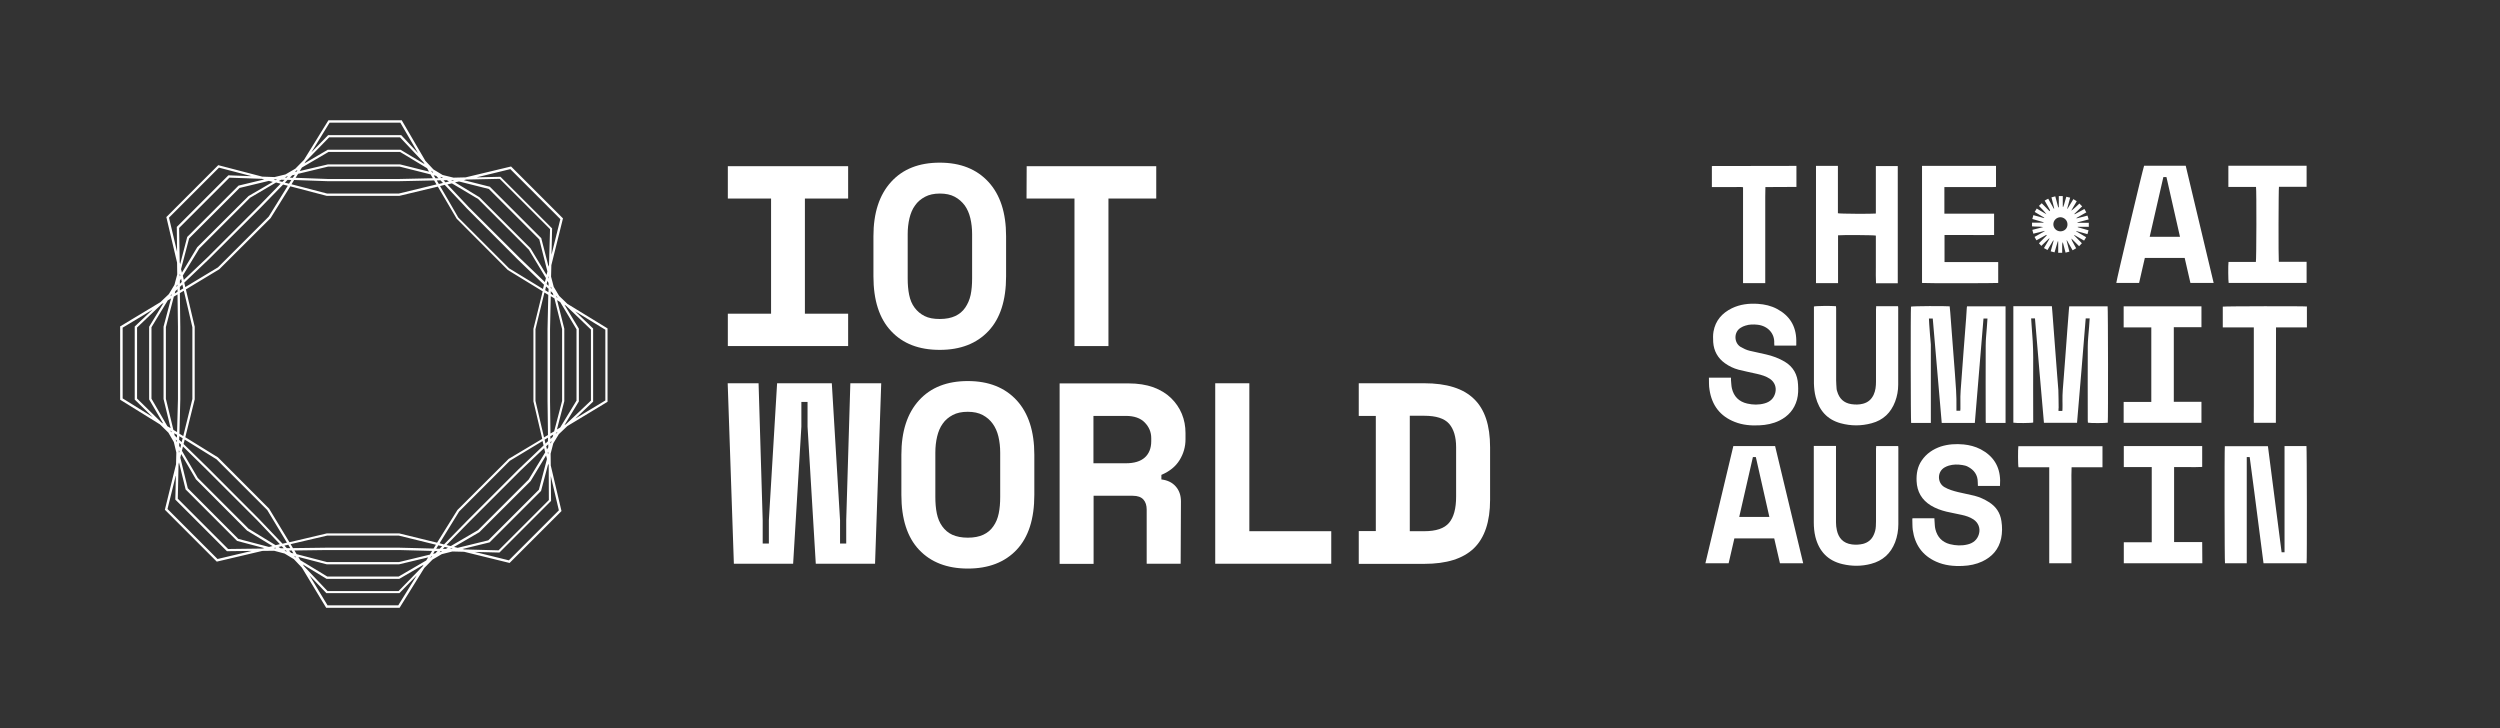
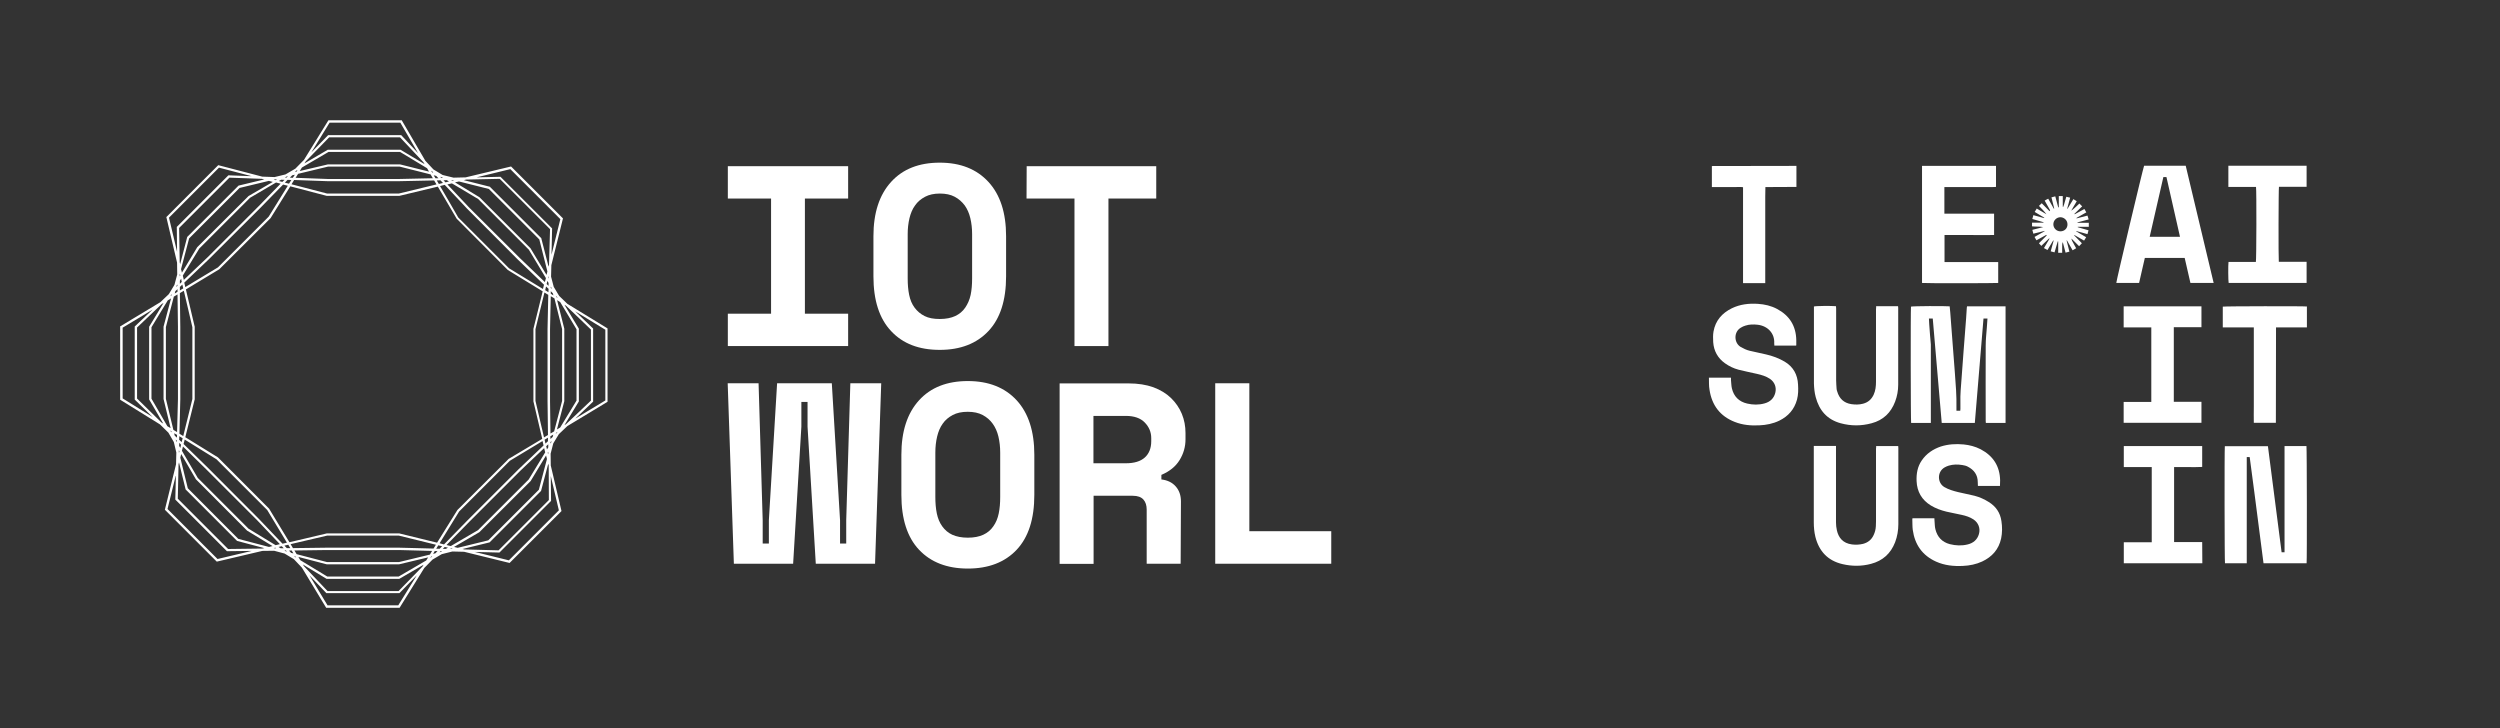
<svg xmlns="http://www.w3.org/2000/svg" enable-background="new 0 0 1699.9 495.2" viewBox="0 0 1699.9 495.2">
  <rect x="0" y="0" width="1699.9" height="495.2" fill="#333333" stroke="none" />
  <g fill="#fff">
    <path d="m494.9 113h81.8v22h-29.4v78.3h29.4v22h-81.8v-22h29.4v-78.3h-29.4z" />
    <path d="m593.9 160.6c0-15.8 4-28.1 12-36.9s19-13.1 33.1-13.1 25.1 4.4 33.1 13.1 12 21 12 36.9v27.3c0 16.3-4 28.7-12 37.2s-19 12.8-33.1 12.8-25.1-4.2-33.1-12.8c-8-8.5-12-20.9-12-37.2zm45.1 56.3c4.2 0 7.7-.7 10.5-2s5.1-3.2 6.8-5.7 3-5.4 3.7-8.7 1-7.1 1-11.2v-30.1c0-3.9-.4-7.4-1.2-10.8s-2.1-6.3-3.8-8.7c-1.8-2.4-4-4.4-6.8-5.9s-6.2-2.2-10.1-2.2-7.3.7-10.1 2.2-5.1 3.4-6.8 5.9c-1.8 2.4-3 5.4-3.8 8.7-.8 3.4-1.2 7-1.2 10.8v30.1c0 4.1.3 7.8 1 11.2s1.9 6.3 3.7 8.7 4 4.3 6.8 5.7 6.1 2 10.3 2z" />
    <path d="m698.1 113h88.1v22h-32.5v100.3h-23.1v-100.3h-32.6z" />
    <path d="m595 383.3h-40.3l-5.6-93.2v-16.8h-4.2v16.8l-5.6 93.2h-40.3l-4.2-122.7h21l2.8 93.2v15.8h4.2v-15.8l5.6-93.2h37.2l5.6 93.2v15.8h4.2v-15.8l2.8-93.2h21z" />
    <path d="m612.9 309.2c0-15.9 4-28.2 12-37s19.1-13.1 33.2-13.1 25.2 4.4 33.2 13.1 12 21.1 12 37v27.3c0 16.4-4 28.8-12 37.3s-19.1 12.8-33.2 12.8-25.2-4.3-33.2-12.8-12-21-12-37.3zm45.2 56.4c4.2 0 7.7-.7 10.5-2s5.1-3.2 6.8-5.7c1.8-2.5 3-5.4 3.7-8.8s1-7.1 1-11.2v-30.1c0-3.9-.4-7.5-1.2-10.9s-2.1-6.3-3.9-8.8-4-4.4-6.8-5.9-6.2-2.2-10.2-2.2-7.4.7-10.2 2.2-5.1 3.4-6.8 5.9c-1.8 2.5-3 5.4-3.8 8.8s-1.2 7-1.2 10.9v30.1c0 4.1.3 7.8 1 11.2s1.9 6.3 3.7 8.8 4 4.4 6.8 5.7c2.9 1.3 6.4 2 10.6 2z" />
    <path d="m802.8 383.3h-23.1v-36.8c0-2.8-.7-5.1-2.2-6.8s-3.9-2.6-7.3-2.6h-26.6v46.3h-23.1v-122.7h47c6.3 0 11.9.9 16.7 2.6 4.8 1.8 8.8 4.2 12 7.3s5.7 6.7 7.4 10.8 2.5 8.5 2.5 13.1v4.2c0 5-1.3 9.7-4 14.1s-6.8 7.7-12.4 10.1v3.1c4.1.5 7.3 2 9.7 4.7s3.6 6.1 3.6 10.2zm-59.3-68.3h22.1c5.6 0 9.9-1.3 12.8-3.9s4.4-6.3 4.4-11.1v-2.1c0-4.1-1.5-7.6-4.4-10.6s-7.2-4.5-12.8-4.5h-22.1z" />
    <path d="m826.4 260.6h23.1v100.6h55.7v22.1h-78.9v-122.7z" />
-     <path d="m923.9 260.6h44.5c15.2 0 26.5 3.5 33.8 10.6 7.4 7.1 11 18 11 32.9v35.8c0 14.8-3.7 25.8-11 32.9-7.4 7.1-18.6 10.6-33.8 10.6h-44.5v-22.3h11.6v-78.3h-11.6zm44.5 100.6c8.1 0 13.7-1.9 16.9-5.7s4.8-9.7 4.8-17.8v-33.6c0-7-1.6-12.3-4.8-16-3.2-3.6-8.8-5.4-16.9-5.4h-9.8v78.5z" />
    <path d="m376.2 301.5 3.8-6.3 5.8-5.5 27.3-16.5v-49.9l-27.3-16.7-5.6-5.4-3.7-6.2-1.8-6.9.2-7.8 7.8-31.4.1-.4-35.3-35.3-30.9 7.4-8.2.2-7.4-1.8-6.3-3.8-5.5-5.9-15.8-27.1-.2-.4h-49.9l-16.6 26.9-5.9 6-6.7 3.9-7.4 1.8-8.4-.3-29.9-7.8-35.3 35.3 7.3 31 .1 8-1.9 7.1-3.8 6.3-5.8 5.5-26.9 16.2-.4.2v49.9l27.1 16.8 5.7 5.6 3.7 6.4 1.7 7.1-.2 8-7.5 30.5-.1.4 35.3 35.3 31-7.3 8-.1 7.1 1.9 6.3 3.8 5.5 5.8 16.5 27.3h49.9l16.8-27.1 5.6-5.7 6.3-3.7 7.2-1.8 8 .2 30.5 7.5.4.1 35.3-35.3-7.3-31-.1-8zm-3 38.5-34.2 34.2-23.2-.6-1.3-.3 18.4-4.5 35-35 4.9-18.5.3 1.3zm-251.8-24.2.3-1.4 4.5 18.4 35 35 18.5 4.9-1.3.3-23.3.3-34.2-34.2zm.4-160.8 34.2-34.2 22.1.8 1.6.4-17.5 4.2-34.9 34.9-4.8 18.5-.3-1.3zm251.5 25.1-.3 1.2-4.9-19.1v-.2l-34.8-34.8-.1-.2-17.8-4.5 1.5-.4 22.9-.5 34.2 34.2zm1 121.5v-1l.7-.7-.2.9zm-14.8 24.4-34.5 34.5-18.5 10.8-2.9-.7 15.5-15.8 34.6-34.6 16.3-15.5.7 2.9zm11.8-16.3.6 2.4-5.5 20.9-34.4 34.4-20.8 5.1-2.5-.6 17.2-10 34.9-34.8zm-100.1 72.5h-48.8l-20.7-5.4-1.5-2.5 22.1-.3h49l22.5.6-1.5 2.5zm19.9-3.2-1.3 2.1-18.7 10.9h-48.6l-18.3-11.1-1.3-2.2 19.2 5h49.3zm-122.1-19.5-34.5-34.5-10.8-18.5.7-2.9 15.8 15.5 34.6 34.6 15.5 16.3-2.9.7zm16.3 11.8-2.4.6-20.9-5.5-34.3-34.4-5.1-20.8.6-2.5 10 17.2 34.8 34.9zm-69.3-80.2-2.2-1.3-10.8-18.7v-48.6l11.1-18.3 2.2-1.3-5.1 19.2v.1 49.1zm-3.2-19.9v-48.8l5.4-20.7 2.5-1.5.3 22.1v49l-.6 22.5-2.5-1.5zm22.7-102.2 34.5-34.5 17.7-10.4 3.1.8-14.9 15.3-34.6 34.6-16.3 15.5-.7-2.9zm-11.8 16.4-.6-2.4 5.5-20.9 34.3-34.3 19.9-4.8 2.7.7-16.5 9.6-34.9 34.8zm99.3-72.1h48.8l21 5.3 1.5 2.6-22.7.5h-48.9l-21.7-.8 1.7-2.7zm-19.2 3 1.5-2.4 18.1-10.6h48.6l18.4 11.1 1.3 2.3-19.6-4.9h-.1-49.1zm121.3 19 34.5 34.5 11.6 19.3-.7 2.7-17-16.3-34.6-34.5-14.7-15.6 3.1-.7zm-15.7-11.3 2.7-.6 20.3 5.1 34.3 34.3 5.5 21.8-.6 2.3-10.9-18.1-34.7-34.7zm69.4 80.1 2.1 1.3 11.1 18.5v48.5l-11.1 18.3-2.2 1.3 5-19.2v-49.3zm3.4 19.7v48.8l-5.4 20.7-2.5 1.5-.3-22.1v-49l.5-22.3 2.5 1.5zm-110.7 138.9h-49.3l-25.4 6-13.8-22.8-34.8-34.9-22.2-13.7 6.4-25.8v-49.3l-6-25.4 22.7-13.7 34.9-34.8 13.4-21.6 24.8 6.5h49.3l26.2-6.3 12.8 21.8 34.8 34.9 23.7 14.5-6.3 25.5v49.3l6 25.5-22.8 13.6-34.9 34.8-13.8 22.2zm24.9 7.7-1.6 2.6-23.5-.6h-49l-23.1.3-1.6-2.7 24.8-5.8h48.8zm-101.3-1.4-3 .7-16.2-17-34.6-34.7-16.5-16.1.8-3 21.6 13.4 34.5 34.5zm-72.8-169.7 2.7-1.6 5.8 24.8v48.8l-6.2 25.2-2.6-1.6.6-23.5v-49zm3.7-4.1-.7-3 17-16.2 34.7-34.6 15.5-15.9 3.2.8-13 21-34.5 34.5zm72.2-69.9 1.8-2.9 22.6.8h49l23.6-.5 1.6 2.7-25.6 6.2h-48.8zm101 1.2 3.2-.8 15.3 16.3 34.6 34.7 17.6 16.9-.7 2.9-23.1-14.1-34.5-34.5c.1 0-12.4-21.4-12.4-21.4zm73.4 169.3-2.7 1.6-5.8-24.8v-48.8l6.1-24.9 2.6 1.6-.5 23.2v49zm-60.4 52 34.5-34.5 22.2-13.4.7 3-17 16.2-34.6 34.6-16.1 16.5-3-.8zm58.1-48.8 2.3-1.4v2.4l-1.7 1.6zm3.9-2.3 2-1.2-.4 1.6-1.5 1.4zm.3-97v-1.7l1.4 1.4.4 1.5zm-1.6-1-2.2-1.4.6-2.5 1.7 1.6zm-1.2-5.6.5-2.1.8 1.4v2zm-68.8-69.1-1.3-1.4 2.2-.1 1.5.9zm-1.7.4-2.8.7-1.4-2.4 2.5-.1zm-5.1-3.2-1.2-2 1.7.4 1.5 1.6zm-97-.3-2-.1 1.6-1.6 1.8-.4zm-1 1.5-1.6 2.5-2.8-.7 1.8-1.9zm-6.1 1.3-2.4-.6 1.6-.9 2.3.1c0-.1-1.5 1.4-1.5 1.4zm-68.4 68-1.3 1.3v-2.1l.9-1.4c-.1 0 .4 2.2.4 2.2zm.4 1.8.6 2.6-2.3 1.4v-2.4zm-3.3 4.9-1.9 1.2.4-1.6 1.5-1.4zm-.3 97.3-.1 1.9-1.5-1.4-.4-1.6zm1.5.9 2.3 1.4-.7 2.6-1.7-1.6c.1 0 .1-2.4.1-2.4zm1.2 5.8-.5 2.2-.8-1.4.1-2.1zm68.5 69 1.3 1.4h-2.1l-1.4-.9zm1.8-.4 2.6-.6 1.4 2.3h-2.4zm4.9 3.3 1.2 2-1.6-.4-1.4-1.5zm97.3.4h1.9l-1.4 1.5-1.6.4zm1-1.6 1.4-2.3 2.6.6-1.6 1.7zm5.8-1.2 2.2.5-1.4.8h-2.1zm69-68.5 1.4-1.3v2.1l-.9 1.4zm6.5-8.4.2-.7 1-.6-.3.4zm5.9-5.9 9.7-16 .1-.2v-49.4l-9.8-16.3 1.1.7 16.9 16.2v48.3l-16.9 16zm-4.7-86.6-.9-.6-.1-.6.8.8zm-3.9-6.1-.7-.6v-.9l.4.7zm-2.1-7-.3-.6.2-1 .1.4zm-64.3-66.8-1.3.3-.7-.4h1.4zm-7.5-1.6h-1.2l-.8-.8 1 .3zm-6.7-3.6-.8-.2-.6-1.1.6.3zm-5.9-5.8-16.4-9.8h-49.4l-15.9 9.3.9-1.4 15.9-16.3h48.2l15.9 16.9s.8 1.3.8 1.3zm-86.4 4-.8 1.2-.9.2 1-1.1zm-6.5 4.2-.9.9h-1.2l1-.6zm-7.5 2.2-.8.5-1.4-.3.7-.2zm-66 64.2.3 1.1-.4.6v-1.2c-.1 0 .1-.5.1-.5zm-1.7 7.2v1l-.7.7.2-.9zm-3.6 6.6-.2.7-1 .6.3-.4zm-5.8 6-9.7 16-.1.2v49.4l9.6 16.4-1.2-.7-16.6-16.3v-48.3l16.8-16zm4.4 86.7 1 .6.2.7-.9-.9zm3.9 6.2.7.7v1l-.5-.8zm2.1 7.3.4.6-.3 1.1-.1-.5zm64.5 66.5 1.1-.3.6.4h-1.2zm7.3 1.6h1l.7.7-.9-.2zm6.6 3.7.7.2.6 1-.4-.3zm5.9 5.8 16 9.7.2.1h49.4l16.5-9.6-.7 1.2-16.3 16.7h-48.3l-16-16.9zm86.7-4.4.6-1 .7-.2-.9.9zm6.3-3.9.7-.7h1l-.8.5zm7.2-2.2.6-.4 1.1.3-.5.1zm66.6-64.4-.3-1.1.4-.6v1.2zm38.9-84.7v48.1l-20.4 12.3 12.1-11.5v-49.7l-12.2-11.7zm-64.6-109.2 34 34-6 24.2.4-17.6v-.3l-34.9-34.9-.2-.2-16.3.4zm-122.9-31.6h48.1l12.1 20.8-11.3-12.1-.2-.2h-49.7l-11.4 11.7zm-109.2 64.6 34-34 22.2 5.8-15.8-.6-35.1 35.1.2 16.9zm-31.5 122.9v-48.1l20.4-12.3-12.2 11.5v49.7l12.1 11.8zm64.5 109.2-34-34 5.7-23.1-.4 16.4v.3l35.1 35.1 16.9-.2zm122.9 31.5h-48.1l-12.3-20.4 11.5 12.1h49.7l11.8-12.1zm109.2-64.6-34 34-23.1-5.7 16.4.4h.3l35.1-35.1-.2-16.9z" />
-     <path d="m1399.7 279.4h2.6c0-.4.1-.8.1-1.2 0-1.9.1-3.7 0-5.6-.1-5 .4-10 .8-15 .3-4.8.7-9.6 1.1-14.4.5-6.3 1-12.6 1.4-18.8.4-4.7.7-9.5 1.1-14.2 0-.6.1-1.2.2-1.9h26.1c.3 1.1.4 77.2.1 79.1-1.2.3-11.9.4-13.5 0 0-.5-.1-1-.1-1.5 0-16.7-.1-33.5 0-50.2 0-4.5.6-9 .9-13.4.1-1.9.3-3.8.4-5.8-.9 0-1.7 0-2.7 0-1 11.9-1.9 23.7-2.9 35.5s-2 23.6-3 35.5c-7.5 0-14.9 0-22.5 0-2.1-23.6-4.1-47.3-6.1-71-.9 0-1.7 0-2.6 0 .1 1.5.2 3 .3 4.6.6 7.3 1.1 14.5 1.1 21.8-.1 14.2 0 28.4 0 42.6v1.8c-1.2.4-11.8.5-13.5.1 0-26.4 0-52.7 0-79.2h26.2c.1 1.6.3 3.2.4 4.8.6 7.9 1.2 15.9 1.8 23.8.5 6.1.9 12.3 1.4 18.4.3 3.3.6 6.7.8 10 .2 4 .1 8 .2 11.9-.1.7-.1 1.4-.1 2.3z" />
    <path d="m1325.7 208.3c.1 1.4.3 2.8.4 4.2.5 6.1.9 12.3 1.4 18.4.6 7.4 1.2 14.8 1.7 22.2.6 8.1 1.3 16.2 1.1 24.3v1.9h2.6c0-.4.1-.8.1-1.2 0-1.4 0-2.9 0-4.3-.2-5.6.4-11.1.8-16.7.5-5.9.9-11.7 1.3-17.6.6-7.8 1.2-15.5 1.8-23.3.2-2.1.3-4.1.4-6.2 0-.6.1-1.1.2-1.7h26.2v79.3c-4.5 0-8.9 0-13.4 0 0-.5-.1-.9-.1-1.4 0-17.1-.1-34.2 0-51.3 0-4.2.5-8.3.8-12.5.1-1.9.3-3.8.4-5.8-.9 0-1.7 0-2.7 0-2 23.6-3.9 47.3-5.9 71-7.5 0-14.9 0-22.5 0-2-23.7-4.1-47.3-6.1-71-.9 0-1.7 0-2.6 0 .1 1.4.1 2.6.2 3.9.3 4.6.7 9.2 1.1 13.7v1.5 50.1 1.8c-4.6 0-9 0-13.4 0-.3-1.1-.4-76.9-.1-79.1 1.2-.4 23.1-.5 26.3-.2z" />
    <path d="m1527.7 383c-5.1 0-9.9 0-14.8 0-.3-1.1-.4-77.3-.1-79.6h29.3c3.1 24 6.2 48 9.3 72.1h2c0-5.9 0-11.9 0-17.9s0-12.1 0-18.1 0-12 0-18 0-12 0-18.2h14.9c.3 1.2.4 77.6.1 79.7-9.7 0-19.4 0-29.3 0-1.1-8-2.1-16-3.1-24s-2.1-16-3.1-24-2.1-16.1-3.2-24.2c-.7 0-1.2 0-2 0z" />
    <path d="m1359.9 330.4c-5 0-9.9 0-15 0 0-.8-.1-1.7-.1-2.5 0-5-2.5-8.4-6.8-10.6-1.1-.6-2.4-.9-3.7-1.1-3.1-.5-6.2-.5-9.2.4-1 .3-1.9.7-2.8 1.2-5.3 3-5 10.6-.2 13.4 2.9 1.7 6.1 2.6 9.3 3.4 3.7.9 7.5 1.6 11.2 2.5 3.4.9 6.6 2.3 9.6 4.2 4.9 3 7.9 7.3 8.7 13.1.6 3.9.6 7.8-.2 11.7-1.6 7.4-6.1 12.5-12.9 15.7-4.1 1.9-8.5 2.8-13.1 3-6.3.3-12.4-.3-18.2-2.9-9.4-4.2-14.5-11.6-15.9-21.6-.3-2.3-.2-4.7-.3-7.1 0-.2.1-.5.1-.8h14.9c0 .6 0 1.2.1 1.8.2 1.9.1 3.8.6 5.7 1.3 5.2 4.5 8.7 9.8 10.1 4 1 8.1 1.2 12.1.2 3.8-.9 6.6-3.2 7.7-7.1s-.4-7.7-3.7-9.9c-2.4-1.6-5.2-2.5-8-3.1-3.5-.8-7-1.4-10.4-2.2-3.7-.9-7.3-2.2-10.6-4.2-6.2-3.8-9.4-9.4-9.7-16.6-.2-5 .6-9.8 3.5-14 3.2-4.7 7.7-7.7 13-9.5 5.1-1.6 10.2-1.9 15.5-1.4 4 .4 7.9 1.4 11.6 3.3 8.5 4.5 13 11.5 13.2 21.1 0 1-.1 2.3-.1 3.8z" />
    <path d="m1162 256.8h15v1.7c.2 1.8.2 3.7.6 5.5 1.3 5.6 4.8 9.1 10.4 10.4 3.9.9 7.9 1 11.8-.1 3.7-1 6.3-3.3 7.3-7.1s-.4-7.4-3.6-9.6c-2.7-1.8-5.8-2.7-8.9-3.4-4.1-.9-8.3-1.8-12.4-2.8-3.4-.9-6.5-2.4-9.3-4.4-4.9-3.5-7.6-8.4-8-14.4-.1-2.4-.2-4.8.2-7.1 1.3-7.5 5.8-12.6 12.5-15.9 5.6-2.7 11.5-3.4 17.7-3 4.6.3 9 1.3 13.1 3.5 8.4 4.5 12.8 11.5 13 21.1v3.4c0 .1-.1.2-.1.4-4.8 0-9.7 0-14.8 0 0-.5-.1-1.1-.1-1.6.4-6.6-4.3-11.8-11.3-12.6-2.8-.3-5.6-.3-8.3.6-1.1.3-2.1.8-3.1 1.4-5 2.9-4.7 10.4-.1 13.1 1.9 1.1 4 2.1 6.1 2.6 3.7.9 7.5 1.6 11.2 2.5 4.4 1 8.7 2.6 12.6 4.9 5.9 3.5 8.8 8.9 9.1 15.6.2 3.4.2 6.8-.7 10.2-1.8 6.6-5.9 11.3-12 14.3-4.3 2.1-8.9 3-13.6 3.2-5.7.3-11.4-.2-16.7-2.3-10-3.9-15.6-11.3-17.2-21.9-.5-2.7-.3-5.4-.4-8.2z" />
-     <path d="m1226.1 383c-5.4 0-10.5 0-15.8 0-1.3-5.7-2.6-11.3-3.9-16.9-9.1 0-18 0-27.1 0-1.3 5.7-2.6 11.3-3.9 16.9-5.3 0-10.4 0-15.8 0 6.4-26.6 12.7-53.1 19-79.7h28.4c6.4 26.6 12.7 53.1 19.1 79.7zm-23-31.5c-3.1-13.6-6.1-27.1-9.2-40.7-.7 0-1.3 0-2 0-3.1 13.6-6.2 27.1-9.3 40.7z" />
    <path d="m1486.2 112.7c6.3 26.5 12.7 53 19 79.7-5.4 0-10.4 0-15.8 0-1.3-5.6-2.6-11.3-3.9-17-9 0-17.9 0-27.1 0-1.4 5.6-2.5 11.3-3.9 17-5.2 0-10.3 0-15.5 0-.1-1.1 18-77.3 18.9-79.7zm-3.9 48.3c-3.1-13.7-6.2-27.2-9.2-40.6-.8 0-1.4 0-2.1 0-3.1 13.6-6.2 27.1-9.3 40.6z" />
-     <path d="m1249.8 192.5c-5.2 0-10 0-15 0 0-26.6 0-53.1 0-79.7h14.9v32.2c1.2.4 23.2.5 25.8.2 0-10.7 0-21.5 0-32.3h14.9v79.7c-4.9 0-9.8 0-14.8 0-.2-3.6-.1-7.2-.1-10.8s0-7.2 0-10.8 0-7.2 0-10.8c-1.1-.4-23.2-.5-25.7-.2z" />
    <path d="m1306.9 192.4c0-26.6 0-53 0-79.6h50.3v14.3c-1.9.2-3.9.1-5.8.1-2 0-3.9 0-5.9 0s-3.9 0-5.9 0c-1.9 0-3.8 0-5.7 0-2 0-3.9 0-5.9 0-1.9 0-3.9 0-5.9 0v18.1h33.8v14.5c-5.6.1-11.2 0-16.8 0s-11.2 0-16.9 0v18.4h36.5v14.2c-1.2.2-49.5.3-51.8 0z" />
    <path d="m1275.7 303.3h15c0 .5.1 1 .1 1.4v51.7c0 4.2-.7 8.3-2.2 12.3-3 7.7-8.4 12.6-16.4 14.7-6.4 1.7-12.9 1.7-19.3.2-10-2.3-16-8.7-18.5-18.5-.8-3.3-1.1-6.6-1.1-10 0-16.7 0-33.5 0-50.2 0-.6 0-1.1 0-1.7h15.1v1.8 50.2c0 1.8.2 3.6.6 5.4 1.1 4.9 4 8.8 10.3 9.6 2.5.3 5 .2 7.5-.4 3.4-.9 5.8-2.9 7.2-6 .9-1.9 1.4-3.9 1.5-6 .1-1.1.1-2.2.1-3.3 0-16.5 0-32.9 0-49.4.1-.4.1-1 .1-1.8z" />
    <path d="m1275.7 208.2h14.9c.1.4.1.8.1 1.2v52.2c0 3.9-.7 7.8-2.1 11.5-2.9 7.6-8.1 12.6-16 14.7-7 1.9-14 1.9-21 0-9.2-2.5-14.6-8.7-17-17.8-.8-3-1.1-6.1-1.2-9.2 0-17 0-34.1 0-51.1 0-.5 0-.9 0-1.3 1.2-.4 11.6-.5 15-.2 0 .6.1 1.2.1 1.7v48.7c0 1.9.2 3.8.3 5.7 0 .6.2 1.2.4 1.8 1.4 4.9 4.5 7.9 9.6 8.7 2.7.4 5.4.4 8-.3 3.4-.9 5.7-2.9 7.2-6.1 1.3-2.8 1.6-5.8 1.6-8.9 0-16.4 0-32.9 0-49.3.1-.6.1-1.2.1-2z" />
    <path d="m1515.2 127.1c0-4.9 0-9.6 0-14.4h53.2v14.3c-6.3.1-12.6 0-18.8 0-.3 1.2-.4 48.8-.1 51h18.9v14.4c-17.7 0-35.4 0-53 0-.3-1.1-.4-12.3-.1-14.3h18.6c.4-1.2.5-48.8.1-51-6.1 0-12.3 0-18.8 0z" />
    <path d="m1444.1 383c0-4.8 0-9.5 0-14.3h19c0-17.1 0-34 0-51.1-6.4 0-12.6 0-19 0 0-4.9 0-9.5 0-14.3h53.3v14.2c-3.2.2-6.4.1-9.6.1-3.1 0-6.3 0-9.5 0v51h19.1c.1 4.9 0 9.6.1 14.4-17.8 0-35.5 0-53.4 0z" />
    <path d="m1496.9 222.5c-6.2 0-12.5 0-18.8 0v50.7h18.8v14.3c-17.6 0-35.2 0-52.9 0 0-4.7 0-9.4 0-14.2h18.8c0-17 0-33.8 0-50.7-6.3 0-12.5 0-18.8 0 0-4.8 0-9.5 0-14.3h52.9z" />
    <path d="m1221.5 112.8v14.3c-7 .1-13.9 0-21.1.1-.1 2.2-.1 4.4-.1 6.5v6.5s0 4.3 0 6.5v6.5 6.7 6.5 6.5s0 4.3 0 6.5v6.5 6.6c-5.1 0-10 0-15.1 0 0-21.7 0-43.4 0-65.2-1.9-.3-3.6-.1-5.3-.1-1.8 0-3.5 0-5.3 0s-3.5 0-5.3 0c-1.7 0-3.5 0-5.3 0 0-4.9 0-9.6 0-14.3 19.3-.1 38.3-.1 57.5-.1z" />
    <path d="m1547.5 287.5c-5 0-9.9 0-15 0-.1-3.6 0-7.2 0-10.8s0-7.2 0-10.8 0-7.2 0-10.8 0-7.1 0-10.7 0-7.2 0-10.8 0-7.2 0-11c-7.1 0-14 0-21.1 0 0-4.8 0-9.5 0-14.1 1.2-.3 55.1-.4 57.2-.1v14.2c-7 0-13.9 0-21 0-.1 21.7-.1 43.3-.1 64.9z" />
-     <path d="m1408.5 383c-5.1 0-10 0-15.1 0 0-21.7 0-43.4 0-65.3-1.9 0-3.6 0-5.3 0-1.8 0-3.5 0-5.3 0-1.7 0-3.4 0-5.1 0-1.8 0-3.5 0-5.2 0-.4-1.2-.4-12.4-.1-14.3h57.2v14.3c-3.5 0-7 0-10.5 0s-6.9 0-10.5 0c-.2 3.7-.1 7.3-.1 10.9v10.8 11 10.8s0 7.2 0 10.8z" />
    <path d="m1394 143c-1.2-2.2-2.4-4.3-3.7-6.6.8-.4 1.5-.9 2.4-1.3 1.3 2.3 2.6 4.6 3.8 6.8.1 0 .2-.1.3-.1-.6-2.5-1.2-5-1.9-7.6.9-.2 1.7-.4 2.6-.7.7 2.5 1.3 5 2 7.5h.4c0-2.5 0-5 0-7.7h2.7v7.3c.1 0 .2 0 .3.1.9-2.2 1.3-4.6 2.1-6.9.8.2 1.6.4 2.6.6-.7 2.6-1.4 5-2 7.5.1 0 .2.1.2.1 1.3-2.2 2.6-4.3 4-6.6.8.5 1.5.9 2.3 1.4-1.3 2.2-2.5 4.3-3.8 6.5 2.1-1.4 3.7-3.2 5.6-4.9.6.6 1.2 1.2 1.9 1.9-1.8 1.7-3.5 3.4-5.3 5.1.1.1.1.2.2.3 2.2-1.1 4.3-2.4 6.6-3.6.5.8.8 1.5 1.3 2.3-2.3 1.3-4.5 2.6-6.7 3.8 0 .1.1.2.1.3 2.4-.6 4.8-1.2 7.4-1.9.2.8.5 1.6.8 2.6-2.6.7-5.1 1.4-7.6 2v.3h7.7v2.7c-2.5 0-5 0-7.5 0v.3c2.4.7 4.8 1.4 7.3 2.1-.2.9-.5 1.6-.7 2.6-2.6-.7-5.1-1.4-7.6-2.1 0 .1-.1.1-.1.2 2.2 1.3 4.4 2.6 6.8 4-.5.8-.9 1.5-1.4 2.3-2.2-1.3-4.4-2.6-6.6-3.8-.1.1-.1.2-.2.2 1.7 1.8 3.5 3.6 5.3 5.4-.6.7-1.2 1.3-1.9 2-1.8-1.8-3.5-3.5-5.2-5.2.1 1.3.9 2.3 1.4 3.3.5 1.1 1.2 2.1 1.8 3.3-.8.4-1.5.9-2.4 1.4-1.3-2.3-2.6-4.5-3.9-6.8-.1 0-.2.1-.2.1.6 2.5 1.2 4.9 1.9 7.6-.9.2-1.6.4-2.6.7-.6-2.5-1.3-4.8-1.9-7.2-.5 1.2-.4 2.4-.4 3.5v3.8c-1 0-1.8 0-2.7 0 0-2.6 0-5.1 0-7.7-.1 0-.2 0-.3-.1-.7 2.5-1.4 4.9-2.2 7.5-.9-.2-1.6-.5-2.6-.7.7-2.5 1.3-4.9 2-7.3-.1 0-.2-.1-.3-.1-1.3 2.1-2.5 4.2-3.9 6.5-.8-.4-1.5-.9-2.4-1.3 1.3-2.2 2.5-4.3 3.8-6.4-.1-.1-.2-.1-.3-.2-1.8 1.7-3.5 3.4-5.3 5.1-.6-.7-1.1-1.3-1.6-1.8 1.7-1.7 3.5-3.5 5.3-5.3-.1-.1-.2-.3-.3-.4-2.2 1.2-4.4 2.5-6.7 3.7-.4-.8-.9-1.5-1.3-2.3 2.4-1.3 4.6-2.6 6.9-3.9 0-.1-.1-.1-.1-.2-2.5.6-5 1.2-7.6 1.9-.3-.9-.5-1.6-.7-2.6 2.5-.7 4.9-1.3 7.4-1.9-2.5-.5-5-.2-7.6-.5 0-.8 0-1.6 0-2.5h7.8c0-.1 0-.2 0-.3-2.5-.7-5-1.4-7.6-2.2.2-.9.4-1.7.7-2.6 2.5.7 4.9 1.3 7.3 2 0-.1.1-.2.1-.3-2.1-1.3-4.2-2.5-6.5-3.9.5-.8.9-1.5 1.4-2.3 2.3 1.4 4.5 2.6 6.6 3.9-1.5-2.1-3.3-3.8-5.1-5.7.6-.6 1.2-1.2 1.9-1.8 1.8 1.8 3.5 3.6 5.3 5.4.2-.4.3-.5.4-.6zm11.8 9.5c0-2.7-2.3-4.8-4.9-4.8-2.6.1-4.7 2.2-4.7 4.8 0 2.7 2.2 4.8 4.8 4.8 2.8 0 4.9-2.1 4.8-4.8z" />
  </g>
</svg>